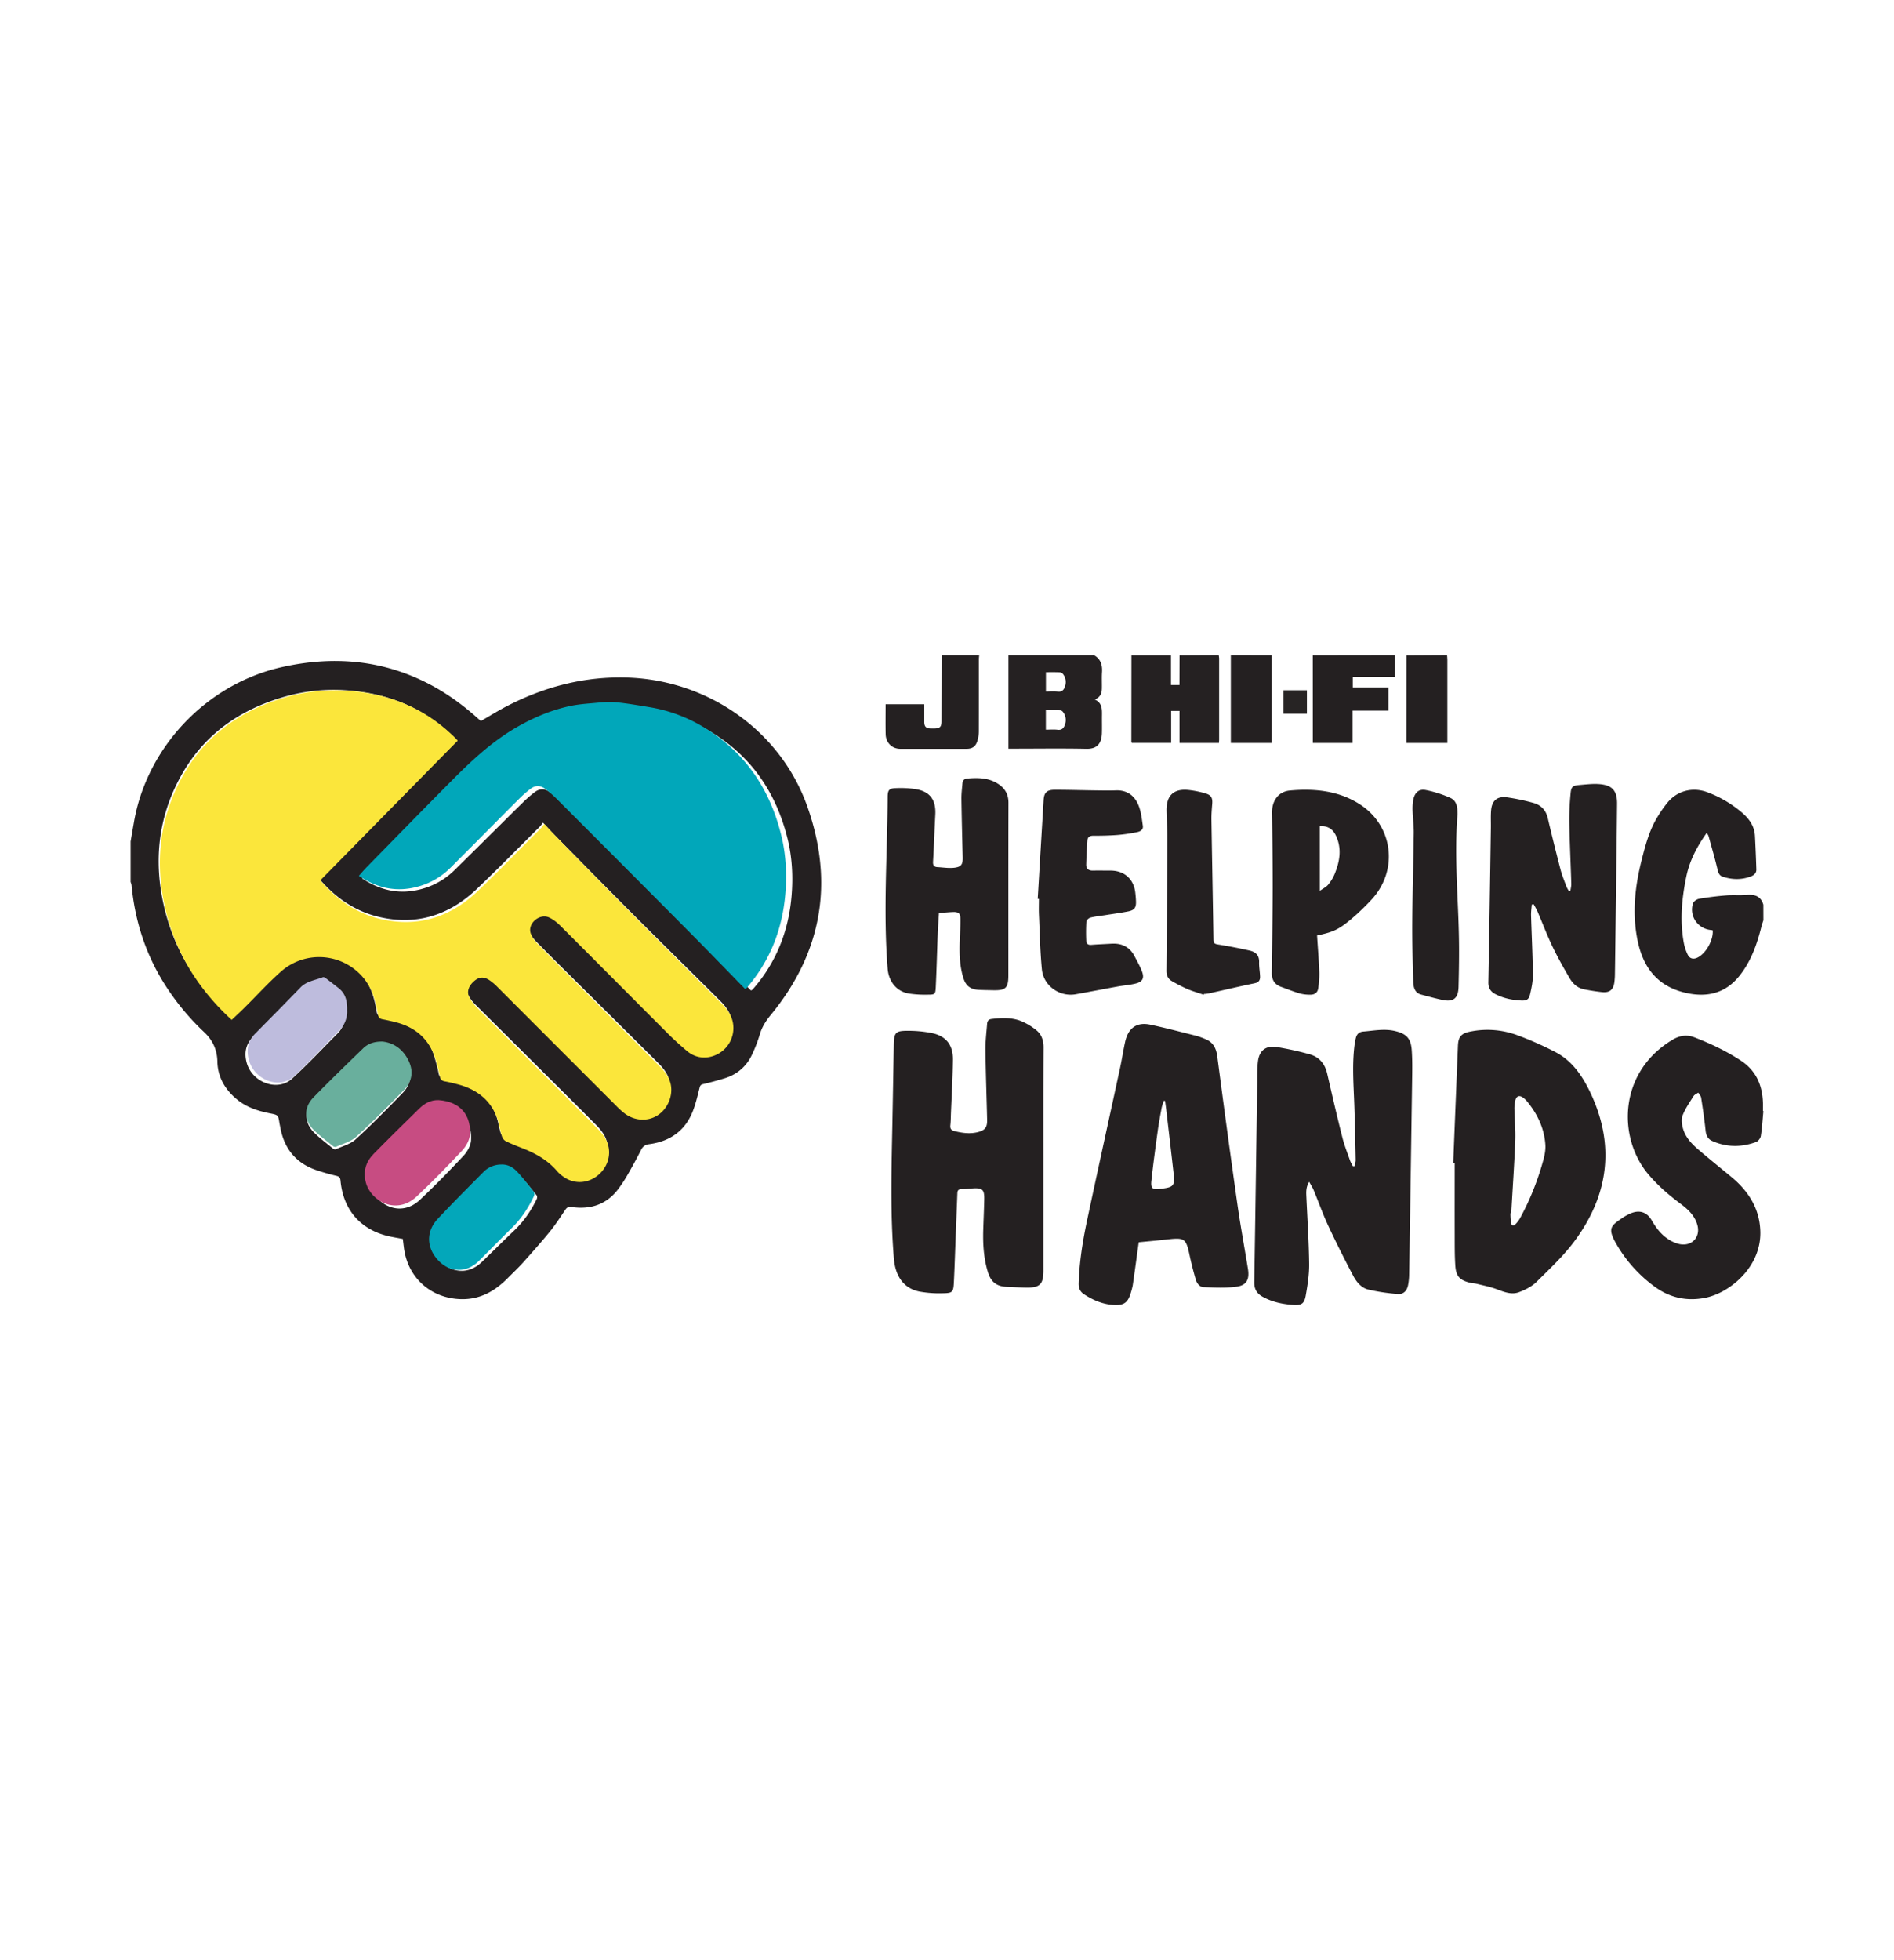
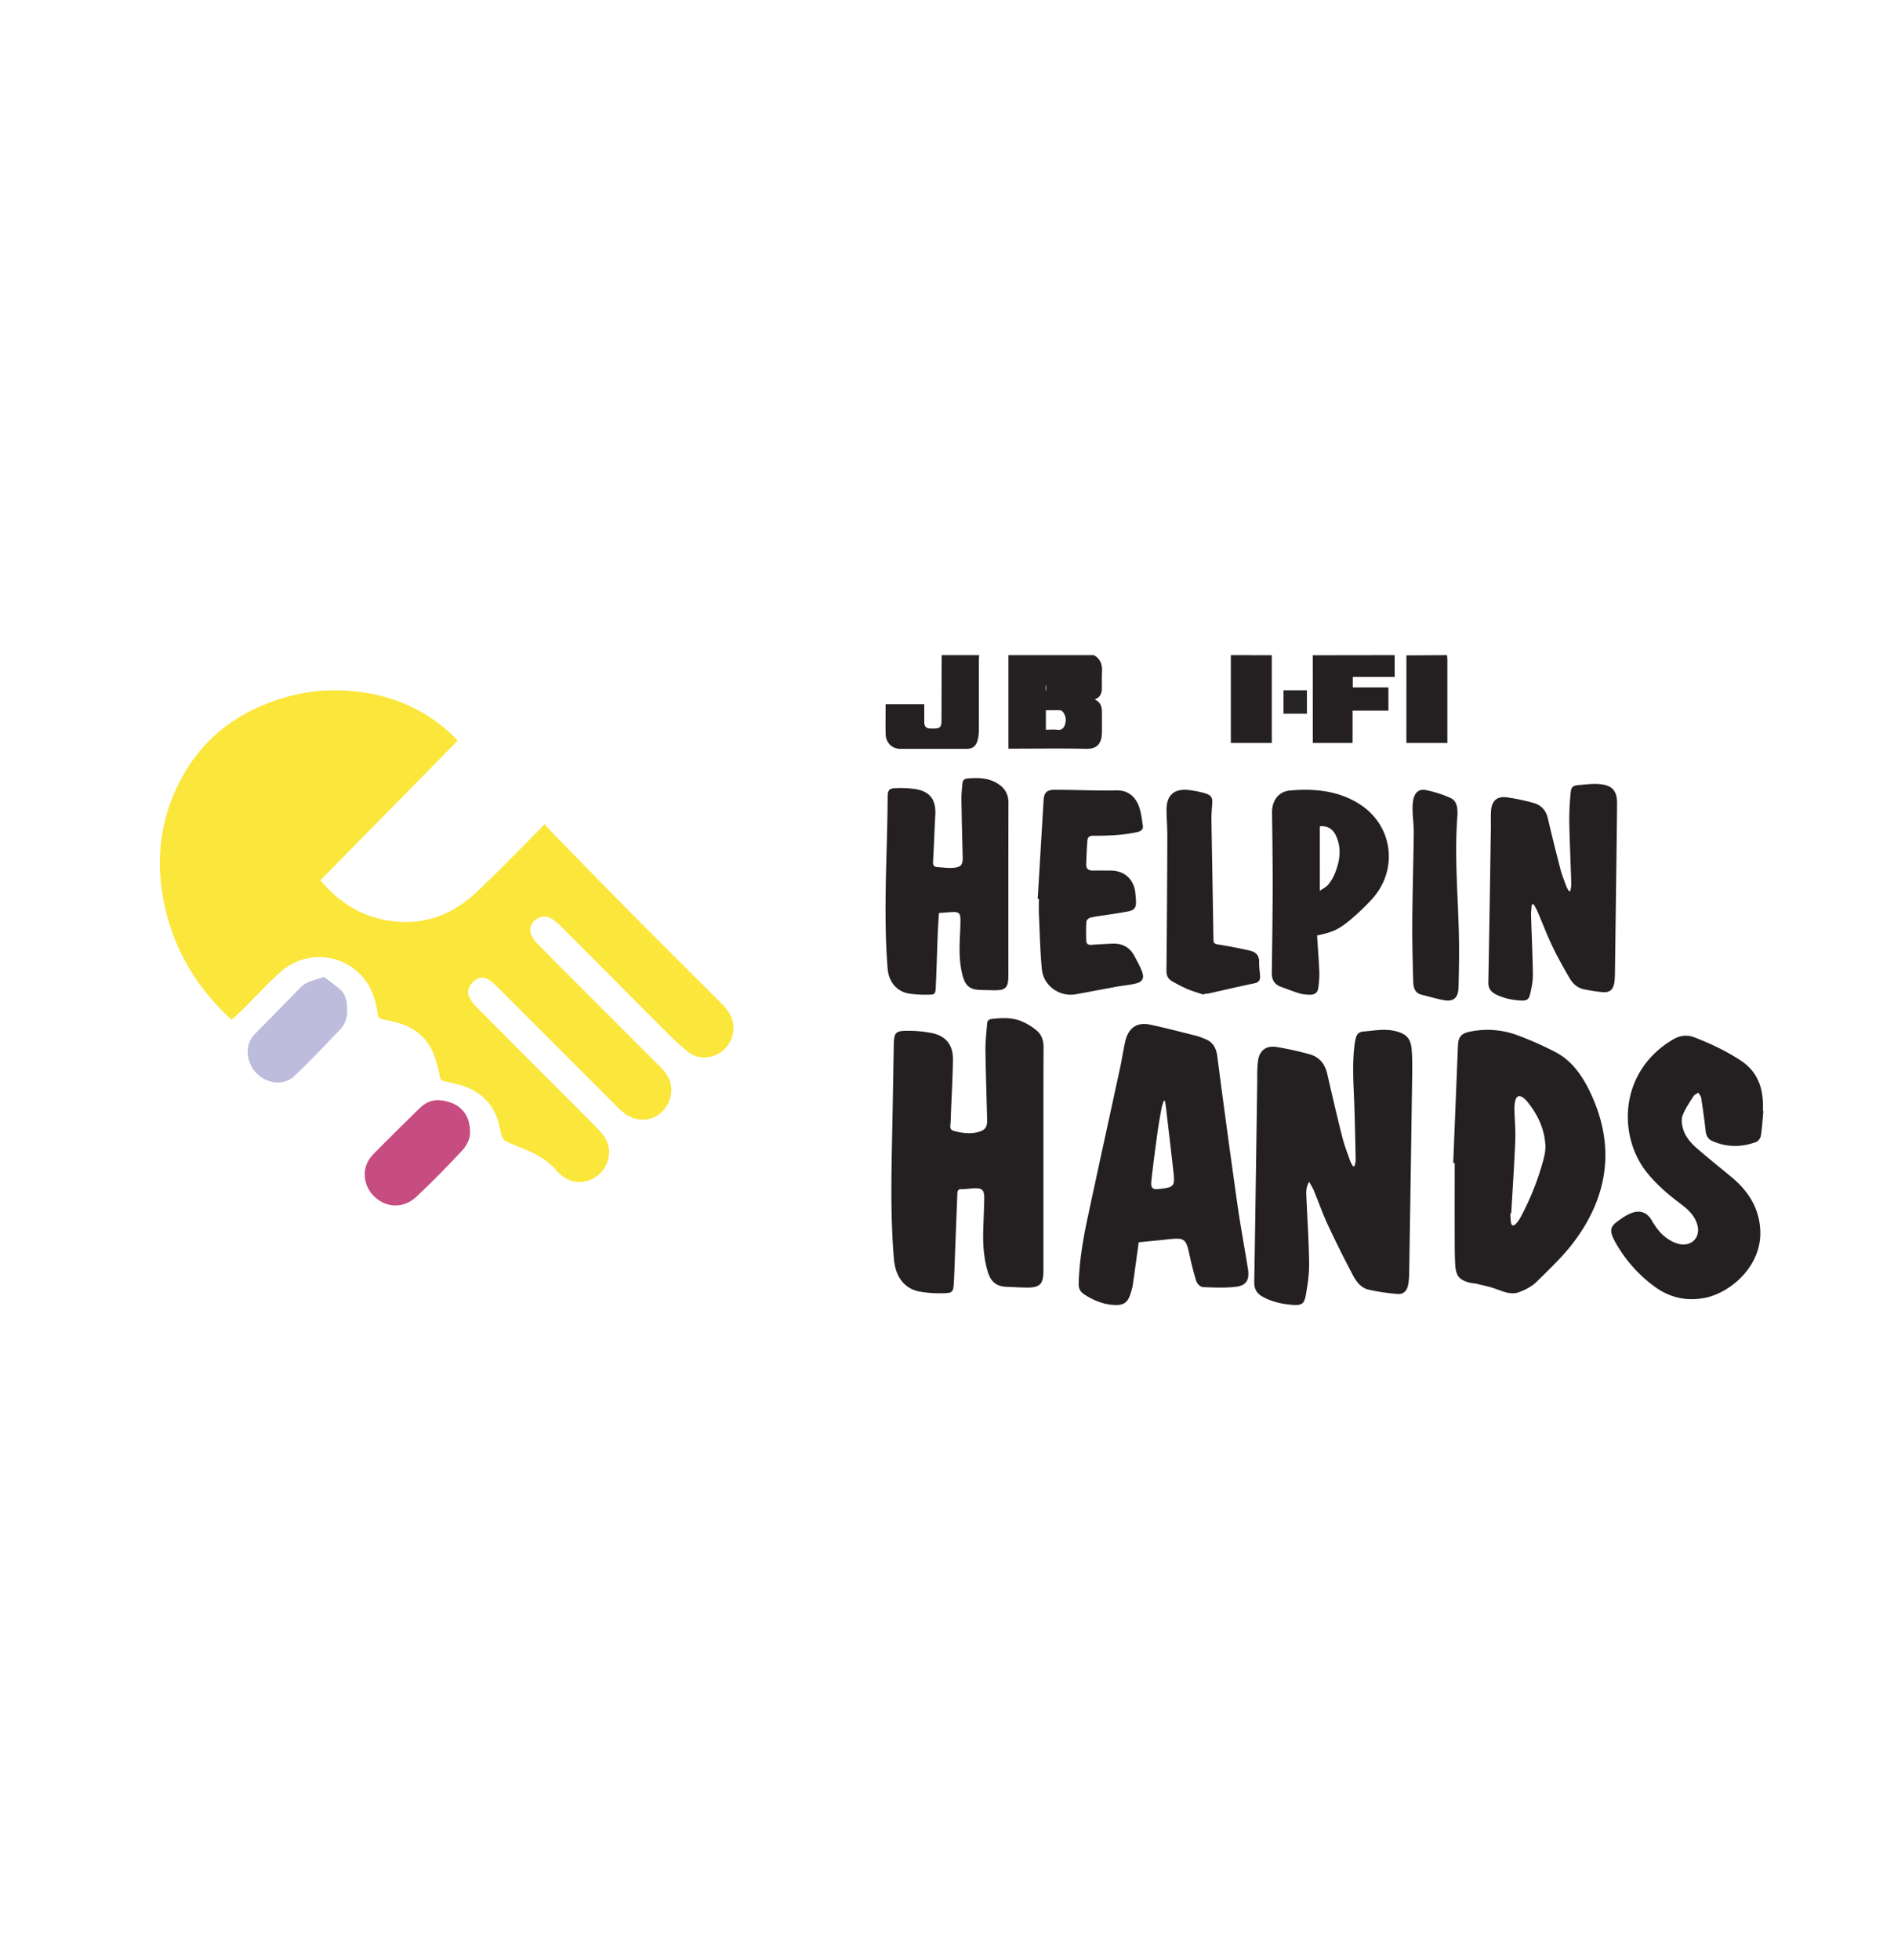
<svg xmlns="http://www.w3.org/2000/svg" data-name="Layer 1" viewBox="0 0 290 300">
  <path d="M0 0h290v300H0z" style="fill:#fff" />
-   <path d="M20 128.787c.176-1.022.35-2.046.531-3.068 2.025-11.449 11.146-21.012 22.538-23.594 7.613-1.725 15.014-1.219 22.076 2.283 2.926 1.453 5.557 3.33 7.982 5.506.165.15.336.295.501.44 1.377-.79 2.71-1.625 4.104-2.34 5.753-2.949 11.838-4.518 18.35-4.31 12.363.404 23.438 8.146 27.538 19.753 4.083 11.562 2.273 22.292-5.597 31.87-.753.914-1.367 1.865-1.695 3.02-.294.966-.653 1.91-1.073 2.829-.835 1.915-2.266 3.218-4.27 3.848a49.727 49.727 0 0 1-3.322.9c-.342.082-.46.213-.542.55-.28 1.127-.55 2.266-.949 3.356-1.137 3.127-3.459 4.83-6.729 5.28-.62.084-.995.31-1.28.876a80.743 80.743 0 0 1-2.122 3.906c-.424.74-.895 1.451-1.41 2.131-1.803 2.368-4.257 3.122-7.128 2.714-.462-.066-.69.05-.935.404-.755 1.116-1.49 2.256-2.335 3.3-1.332 1.635-2.735 3.214-4.143 4.784-.75.837-1.576 1.607-2.368 2.406-1.957 1.976-4.217 3.269-7.114 3.202-4.584-.107-8.119-3.22-8.745-7.734-.068-.488-.12-.975-.183-1.482-.873-.174-1.762-.296-2.624-.532-4.066-1.108-6.523-4.09-6.923-8.4-.044-.481-.225-.627-.66-.73a33.604 33.604 0 0 1-2.86-.809c-3.252-1.053-5.103-3.306-5.7-6.621-.041-.221-.093-.44-.128-.66-.193-1.193-.189-1.212-1.414-1.456-1.877-.373-3.666-.943-5.158-2.2-1.789-1.5-2.881-3.392-2.931-5.75-.04-1.798-.713-3.243-2-4.468a37.732 37.732 0 0 1-6.506-8.058c-2.663-4.471-4.146-9.316-4.632-14.477a2.473 2.473 0 0 0-.144-.473v-6.196Zm15.286 26.875c.75-.702 1.452-1.336 2.126-1.998 1.815-1.782 3.532-3.673 5.445-5.343a8.854 8.854 0 0 1 12.99 1.482c1.098 1.515 1.527 3.266 1.83 5.06.075.435.272.652.712.729.641.113 1.276.27 1.907.417 3.253.79 5.396 2.743 6.293 5.98.208.753.425 1.508.566 2.274.087.47.302.682.763.76.618.106 1.23.258 1.84.412 3.29.827 5.58 2.707 6.441 6.078.16.627.263 1.272.466 1.886.1.292.3.54.567.698.784.384 1.6.708 2.417 1.022 2.085.808 4.007 1.84 5.478 3.57.243.268.513.508.807.719 1.534 1.167 3.5 1.212 5.097.12 1.64-1.117 2.395-3.082 1.868-4.875-.315-1.077-1.026-1.886-1.792-2.65-1.763-1.77-3.53-3.535-5.303-5.298-4.326-4.304-8.65-8.608-12.974-12.913a6.277 6.277 0 0 1-1.164-1.546c-.426-.836-.113-1.715.72-2.443.727-.636 1.447-.726 2.291-.198.451.295.869.64 1.244 1.026 6.074 6.02 12.145 12.046 18.212 18.078.42.438.873.843 1.356 1.212 1.521 1.106 3.468 1.2 4.949.282 1.523-.943 2.4-2.858 2.084-4.625-.211-1.178-.93-2.072-1.752-2.89-3.848-3.825-7.698-7.648-11.551-11.47-2.38-2.364-4.772-4.714-7.116-7.115-.47-.481-.938-1.1-1.085-1.728-.343-1.458 1.455-2.883 2.836-2.267.657.292 1.261.782 1.778 1.294 5.358 5.31 10.686 10.647 16.04 15.96a45.046 45.046 0 0 0 3.389 3.097c1.442 1.164 3.286 1.206 4.868.27a4.457 4.457 0 0 0 2.111-4.467c-.184-1.271-.905-2.22-1.776-3.087-4.34-4.32-8.715-8.613-13.042-12.94-4.138-4.14-8.236-8.32-12.347-12.485-.56-.57-1.097-1.164-1.738-1.845-.154.22-.32.43-.5.63-3.194 3.173-6.346 6.391-9.605 9.498-4.181 3.986-9.13 5.64-14.877 4.333-3.825-.868-6.858-3.033-9.297-5.902l21.03-21.226c-.063-.066-.21-.233-.368-.389-4.582-4.535-10.189-6.784-16.57-7.205a27.266 27.266 0 0 0-9.17.93c-6.937 1.938-12.48 5.76-16.022 12.094-3.524 6.298-4.263 13.032-2.654 20.016 1.557 6.759 5.103 12.362 10.182 16.978Zm79.69-4.072c.08-.032.158-.071.233-.116 3.66-4.144 5.565-9.035 5.998-14.47.234-2.93.076-5.881-.651-8.764-1.742-6.907-5.462-12.426-11.63-16.179a23.652 23.652 0 0 0-8.52-3.208c-1.798-.292-3.595-.606-5.405-.777-1.062-.101-2.151.024-3.223.117-1.263.108-2.539.2-3.775.46-2.815.586-5.445 1.67-7.956 3.062-3.803 2.11-6.992 4.992-10.051 8.018-4.513 4.465-8.975 8.981-13.454 13.48-.374.376-.714.785-1.11 1.223 2.806 1.865 5.741 2.501 8.957 1.671a11.347 11.347 0 0 0 5.177-2.91c3.569-3.502 7.102-7.034 10.66-10.541.533-.517 1.099-1 1.694-1.444.706-.539 1.482-.539 2.191-.022.635.466 1.236.976 1.797 1.526 6.93 6.831 13.847 13.667 20.755 20.508 2.797 2.774 5.554 5.587 8.313 8.366Zm-56.558 8.31c-1.285-.01-2.189.337-2.898 1.028-2.51 2.45-5.014 4.904-7.454 7.422-1.542 1.59-1.49 3.527.094 5.06.883.858 1.88 1.603 2.835 2.384a.51.51 0 0 0 .423.102c1.033-.48 2.237-.784 3.04-1.52 2.488-2.274 4.854-4.684 7.2-7.104 1.236-1.274 1.475-2.853.706-4.456-.834-1.737-2.248-2.747-3.946-2.916Zm18.774 18.962a3.882 3.882 0 0 0-2.74 1.1c-2.343 2.297-4.701 4.587-6.985 6.953-1.65 1.707-1.747 3.832-.407 5.614.82 1.091 1.924 1.828 3.265 1.952 1.292.121 2.475-.404 3.422-1.31 1.674-1.604 3.306-3.25 4.989-4.848 1.458-1.382 2.563-3.001 3.437-4.787.08-.162.1-.462 0-.583-.813-1.013-1.626-2.036-2.525-2.981-.638-.676-1.449-1.14-2.456-1.11Zm-9.676-9.399c-1.163-.036-2.083.49-2.875 1.27-2.245 2.21-4.503 4.409-6.704 6.664-1.132 1.16-1.562 2.582-1.125 4.195.748 2.778 4.503 4.836 7.473 2.052 2.313-2.17 4.53-4.445 6.695-6.763.58-.621 1.096-1.55 1.146-2.368.162-2.697-1.288-4.813-4.61-5.05Zm-14.68-14.277c.033-1.364-.236-2.469-1.245-3.267a93.884 93.884 0 0 0-2.098-1.59.483.483 0 0 0-.364-.103c-1.173.464-2.49.575-3.452 1.553-2.288 2.326-4.608 4.615-6.93 6.913-1.138 1.128-1.378 2.48-.974 3.959.83 3.032 4.707 4.467 6.934 2.45 2.43-2.204 4.67-4.616 6.987-6.94a3.936 3.936 0 0 0 1.143-2.975ZM270 140.845c-.09.28-.195.556-.27.84-.686 2.779-1.609 5.464-3.452 7.735-2.089 2.575-4.86 3.263-8.049 2.562-4.342-.955-6.586-3.78-7.464-7.913-.898-4.232-.438-8.365.606-12.485.568-2.241 1.159-4.483 2.378-6.494.474-.799 1.008-1.563 1.597-2.285 1.49-1.793 3.817-2.381 6.035-1.568a17.55 17.55 0 0 1 5.251 3.057c1.147.964 1.998 2.1 2.077 3.64.09 1.71.161 3.42.214 5.13.017.556-.352.885-.85 1.075-1.427.541-2.863.504-4.297.037-.53-.172-.676-.593-.8-1.11-.406-1.707-.898-3.398-1.368-5.09-.043-.157-.163-.294-.284-.506-1.5 2.103-2.632 4.28-3.134 6.726-.687 3.344-.997 6.713-.373 10.104.117.625.318 1.233.597 1.808.314.645.892.763 1.537.434 1.283-.655 2.414-2.699 2.29-4.152a1.259 1.259 0 0 0-.188-.047 3.221 3.221 0 0 1-2.432-1.368 3.072 3.072 0 0 1-.398-2.714c.093-.308.59-.644.947-.705a46.414 46.414 0 0 1 4.146-.513c1.055-.085 2.124.018 3.177-.073 1.252-.108 2.137.242 2.5 1.494l.007 2.38Z" style="fill:#242021" />
-   <path d="M167.483 100.269c1.014.552 1.328 1.46 1.252 2.611-.056.846 0 1.7-.024 2.549-.02.707-.243 1.31-1.103 1.625 1.121.49 1.134 1.42 1.12 2.374-.015.918.017 1.84-.01 2.762-.039 1.295-.484 2.455-2.363 2.415-3.714-.078-7.43-.022-11.145-.022h-.801v-14.314h13.074Zm-7.347 11.411c.633 0 1.228-.055 1.808.015.679.082.967-.306 1.138-.867.211-.645.081-1.359-.342-1.878a.64.64 0 0 0-.422-.243c-.717-.025-1.436-.012-2.182-.012v2.985Zm.01-8.797v2.95c.627 0 1.222-.053 1.805.014.718.086 1-.34 1.155-.933a1.953 1.953 0 0 0-.345-1.745.732.732 0 0 0-.476-.267c-.7-.036-1.405-.02-2.14-.02Z" style="fill:#252122" />
+   <path d="M167.483 100.269c1.014.552 1.328 1.46 1.252 2.611-.056.846 0 1.7-.024 2.549-.02.707-.243 1.31-1.103 1.625 1.121.49 1.134 1.42 1.12 2.374-.015.918.017 1.84-.01 2.762-.039 1.295-.484 2.455-2.363 2.415-3.714-.078-7.43-.022-11.145-.022h-.801v-14.314h13.074Zm-7.347 11.411c.633 0 1.228-.055 1.808.015.679.082.967-.306 1.138-.867.211-.645.081-1.359-.342-1.878a.64.64 0 0 0-.422-.243c-.717-.025-1.436-.012-2.182-.012v2.985Zm.01-8.797v2.95a1.953 1.953 0 0 0-.345-1.745.732.732 0 0 0-.476-.267c-.7-.036-1.405-.02-2.14-.02Z" style="fill:#252122" />
  <path d="M149.928 100.27c-.017.229-.048.456-.048.685 0 3.65.008 7.299-.008 10.952a5.318 5.318 0 0 1-.22 1.493c-.267.862-.773 1.204-1.652 1.206h-10.15c-1.268 0-2.21-.924-2.241-2.235-.034-1.517-.008-3.035-.008-4.582h5.92v2.687c0 .73.267 1 .956 1.022.222.007.445.008.668 0 .79-.035 1.01-.27 1.012-1.11.01-3.37.017-6.744.023-10.12l5.748.002ZM207.405 178.474c.059-.32.175-.639.168-.955-.057-2.84-.113-5.68-.214-8.521-.11-3.11-.36-6.221.076-9.327.036-.247.09-.492.147-.735.147-.634.466-1.006 1.192-1.064 1.6-.129 3.195-.457 4.798-.08 1.76.41 2.46 1.133 2.585 2.93.113 1.584.08 3.181.056 4.771-.14 9.846-.291 19.69-.452 29.535a8.98 8.98 0 0 1-.17 1.688c-.18.856-.72 1.4-1.56 1.327-1.53-.11-3.05-.338-4.545-.683-1.067-.262-1.802-1.175-2.3-2.122a178.09 178.09 0 0 1-3.82-7.654c-.817-1.763-1.47-3.607-2.216-5.409-.167-.402-.408-.774-.696-1.299-.5.819-.463 1.53-.432 2.242.153 3.429.384 6.856.426 10.286.02 1.62-.234 3.26-.518 4.864-.227 1.284-.664 1.537-1.939 1.447-1.633-.116-3.225-.448-4.68-1.261-.866-.485-1.285-1.165-1.267-2.213.17-10.1.303-20.19.453-30.285.017-1.18-.029-2.37.118-3.534.21-1.668 1.248-2.447 2.906-2.169 1.691.279 3.366.649 5.017 1.109 1.46.41 2.332 1.459 2.678 2.972.744 3.25 1.497 6.497 2.313 9.729.309 1.228.781 2.413 1.199 3.61.121.283.264.557.426.819l.251-.018Zm-47.642-.98v16.94c0 2.124-.526 2.658-2.631 2.628-.98-.014-1.962-.078-2.948-.11-1.551-.052-2.44-.713-2.91-2.222-.67-2.153-.793-4.372-.722-6.612.048-1.524.118-3.048.149-4.572.03-1.458-.268-1.74-1.666-1.67-.6.03-1.206.137-1.8.12-.483-.012-.633.202-.65.632l-.267 6.886c-.088 2.251-.155 4.508-.268 6.754-.075 1.467-.196 1.64-1.63 1.66a17.041 17.041 0 0 1-3.657-.261c-2.386-.481-3.669-2.335-3.894-5.026-.573-6.889-.367-13.78-.232-20.674.08-4.005.144-8.01.215-12.021.033-1.887.25-2.186 2.067-2.186 1.271-.013 2.54.106 3.788.355 2.155.455 3.225 1.817 3.2 4.064-.033 2.753-.196 5.504-.305 8.255-.024.592-.022 1.186-.088 1.776-.058.526.114.776.628.905 1.186.295 2.368.46 3.573.16 1.097-.274 1.457-.73 1.43-1.876-.083-3.572-.214-7.143-.257-10.715-.016-1.335.153-2.674.255-4.008.03-.397.22-.667.67-.72 1.496-.18 3.01-.249 4.435.281a9.344 9.344 0 0 1 2.4 1.413c.815.636 1.14 1.566 1.137 2.646-.032 5.726-.021 11.462-.021 17.198Zm14.593 12.631c-.302 2.192-.592 4.357-.905 6.518-.08.447-.195.887-.341 1.317-.423 1.387-1.015 1.82-2.448 1.767-1.716-.066-3.248-.707-4.68-1.644-.585-.384-.843-.901-.82-1.663.102-3.25.605-6.438 1.278-9.608 1.663-7.808 3.38-15.602 5.067-23.404.278-1.29.476-2.603.753-3.887.47-2.191 1.78-3.14 3.887-2.693 2.392.509 4.759 1.139 7.133 1.732.383.117.76.254 1.13.41 1.245.451 1.797 1.332 1.975 2.7a1936.3 1936.3 0 0 0 3.075 22.616c.47 3.313 1.085 6.605 1.618 9.91.267 1.643-.218 2.54-1.804 2.74-1.64.209-3.321.117-4.98.06-.613-.021-1.031-.56-1.204-1.154a52.017 52.017 0 0 1-.925-3.623c-.559-2.663-.748-2.82-3.36-2.539-1.476.169-2.958.3-4.45.446Zm4.034-21.627-.196-.016c-.129.345-.238.698-.324 1.057-.221 1.187-.443 2.373-.608 3.562-.35 2.55-.7 5.101-.973 7.66-.119 1.112.2 1.339 1.274 1.206 2.25-.274 2.355-.411 2.091-2.74-.346-3.078-.708-6.155-1.07-9.233-.051-.488-.129-.993-.194-1.496Zm44.119 9.511c.24-5.987.482-11.975.725-17.963.057-1.34.482-1.865 1.792-2.145a13.18 13.18 0 0 1 7.284.53 50.7 50.7 0 0 1 5.752 2.539c2.58 1.304 4.163 3.598 5.382 6.122 3.856 8.028 2.918 15.664-2.273 22.738-1.703 2.32-3.848 4.329-5.903 6.358-.72.714-1.726 1.217-2.69 1.577-1.195.45-2.358-.069-3.51-.488-.954-.348-1.964-.541-2.96-.791-.324-.08-.673-.078-.993-.156-1.598-.388-2.182-.987-2.287-2.638-.106-1.594-.088-3.197-.092-4.796-.012-3.63 0-7.259 0-10.887h-.227Zm8.88 7.665h-.122c.001.472.028.944.08 1.413.079.51.377.606.735.238.28-.292.52-.62.713-.975a40.973 40.973 0 0 0 3.364-8.282c.27-.916.52-1.902.46-2.841-.159-2.523-1.21-4.72-2.804-6.665a3.372 3.372 0 0 0-.477-.473c-.673-.552-1.174-.394-1.346.45a5.26 5.26 0 0 0-.114 1.206c.035 1.598.192 3.201.134 4.795-.15 3.716-.409 7.423-.616 11.134h-.007ZM270 170.045c-.12 1.274-.194 2.554-.392 3.816-.053.345-.41.808-.732.924-2.245.821-4.504.82-6.711-.161-.652-.29-.933-.835-1.01-1.558-.18-1.691-.423-3.38-.685-5.062-.042-.27-.285-.52-.435-.78-.25.176-.585.3-.733.54-.608.97-1.283 1.93-1.682 2.986-.227.603-.1 1.421.1 2.075.377 1.231 1.252 2.19 2.215 3.023 1.697 1.465 3.451 2.865 5.178 4.296 2.624 2.176 4.313 4.846 4.417 8.313.165 5.465-4.711 9.472-8.538 10.19-2.827.53-5.38-.061-7.678-1.753a21.121 21.121 0 0 1-5.836-6.521c-1.405-2.427-.787-2.77.937-3.976a7.46 7.46 0 0 1 1.129-.628c1.415-.66 2.602-.31 3.37 1.023.64 1.108 1.397 2.12 2.48 2.831.536.373 1.14.64 1.78.788 1.917.374 3.243-1.11 2.707-2.966-.393-1.365-1.37-2.311-2.465-3.134-1.861-1.384-3.61-2.878-5.097-4.665-4.628-5.559-4.535-15.543 3.769-20.511 1.124-.674 2.21-.81 3.373-.363 2.48.964 4.877 2.092 7.103 3.562 2.357 1.558 3.287 3.808 3.368 6.493.012.404 0 .808 0 1.213l.068.005Zm-29.553-33.67c.052-.386.158-.774.14-1.158-.095-3.14-.247-6.279-.306-9.42-.01-1.444.055-2.888.196-4.327.093-1.085.314-1.244 1.427-1.333.926-.075 1.858-.193 2.779-.143 2.116.113 2.93.957 2.915 3.002-.06 6.353-.155 12.706-.235 19.058-.031 2.328-.058 4.657-.093 6.985-.001.43-.029.858-.082 1.284-.159 1.173-.733 1.644-1.93 1.516a30.31 30.31 0 0 1-2.75-.435c-1.004-.2-1.696-.876-2.172-1.688-.94-1.605-1.854-3.23-2.652-4.902-.83-1.736-1.507-3.539-2.266-5.306-.162-.38-.387-.734-.582-1.1l-.299.038c-.039.554-.125 1.112-.109 1.665.09 3.026.245 6.051.28 9.076.012.981-.195 1.978-.42 2.944-.197.866-.54 1.049-1.453.997-1.333-.076-2.617-.344-3.817-.95-.776-.39-1.149-.949-1.132-1.84.146-7.889.275-15.778.388-23.668.014-.879-.04-1.764.033-2.637.127-1.532.947-2.211 2.501-1.989 1.35.196 2.687.48 3.999.848 1.168.326 1.9 1.122 2.184 2.325.614 2.616 1.26 5.224 1.937 7.825.238.915.605 1.798.933 2.689.108.232.235.456.381.667l.205-.023Zm-96.68 3.36c-.065 1.077-.145 2.11-.184 3.143-.108 2.735-.173 5.471-.302 8.205-.052 1.086-.136 1.147-1.21 1.151a16.993 16.993 0 0 1-2.905-.171c-1.914-.322-3.095-1.864-3.253-3.788-.7-8.754-.047-17.503 0-26.254 0-1.127.222-1.374 1.352-1.4.972-.04 1.946.012 2.909.152 2.22.364 3.152 1.63 3.035 3.906-.124 2.395-.208 4.792-.345 7.186-.032.543.125.814.664.848.872.045 1.758.197 2.612.091 1.087-.136 1.29-.53 1.261-1.63-.075-2.962-.15-5.924-.193-8.887-.012-.789.087-1.58.155-2.367.038-.45.246-.728.759-.771 1.697-.145 3.356-.113 4.827.907.976.679 1.464 1.576 1.46 2.81-.024 8.803-.013 17.606-.013 26.41 0 1.927-.398 2.32-2.31 2.28-.748-.016-1.496-.021-2.242-.062-1.285-.072-1.98-.63-2.357-1.866-.651-2.138-.602-4.33-.498-6.526.038-.815.075-1.63.067-2.444-.008-.857-.272-1.098-1.112-1.072-.672.023-1.347.091-2.176.148Zm57.897 3.437c.12 1.914.272 3.794.346 5.676.011.816-.048 1.631-.178 2.437-.087.638-.56.963-1.199.954a6.096 6.096 0 0 1-1.605-.185c-.97-.286-1.911-.666-2.864-1.011-1.026-.37-1.447-1.099-1.432-2.16.06-4.328.123-8.659.135-12.984 0-3.839-.042-7.677-.1-11.516-.027-1.776.94-3.228 2.718-3.39 3.755-.345 7.476.017 10.703 2.09 5.18 3.32 5.963 10.19 1.767 14.652a35.309 35.309 0 0 1-3.158 3.01c-1.902 1.576-2.725 1.913-5.133 2.427Zm.425-6.832c.517-.369.976-.582 1.264-.932a6.473 6.473 0 0 0 1-1.639c.794-1.94 1.13-3.921.179-5.915-.492-1.031-1.336-1.496-2.447-1.397l.004 9.883Zm-43.2 1.227c.299-5.04.6-10.079.903-15.118.072-1.174.51-1.574 1.742-1.57 2.02 0 4.042.066 6.055.09 1.078.014 2.156.041 3.234 0 1.707-.075 2.874.774 3.49 2.259.404.975.514 2.087.673 3.149.104.68-.463.902-.971 1-.967.196-1.943.335-2.926.418-1.228.092-2.465.12-3.698.114-.53 0-.853.197-.89.69a74.035 74.035 0 0 0-.187 3.707c-.017.67.376.952 1.03.934.897-.019 1.796 0 2.694 0 2.108 0 3.564 1.292 3.796 3.4.05.45.092.9.104 1.352.023.93-.247 1.31-1.191 1.496-1.143.227-2.299.38-3.45.562-.774.122-1.559.2-2.318.386-.256.062-.622.384-.638.609a27.91 27.91 0 0 0-.017 2.965c.015.463.318.632.79.596 1.027-.083 2.06-.119 3.09-.18 1.56-.09 2.758.498 3.503 1.904.405.775.85 1.546 1.154 2.364.376 1.012.085 1.57-.954 1.83-.908.229-1.854.293-2.779.46-2.138.388-4.27.805-6.41 1.187-2.467.442-4.943-1.282-5.19-3.807-.27-2.768-.322-5.558-.45-8.34-.037-.816-.006-1.632-.006-2.448l-.183-.01Zm25.402 14.673c-.836-.287-1.693-.53-2.507-.876a24.486 24.486 0 0 1-2.32-1.187c-.615-.344-.868-.87-.862-1.627.068-6.803.113-13.606.134-20.409 0-1.332-.09-2.665-.122-3.998-.057-2.416 1.108-3.507 3.486-3.22.841.1 1.672.271 2.485.511.896.272 1.098.7 1.023 1.628-.066.814-.134 1.62-.118 2.43.095 6.103.217 12.207.307 18.31.008.564.201.67.721.751a74.77 74.77 0 0 1 4.783.92c.893.199 1.524.678 1.49 1.77-.024.74.124 1.484.147 2.228.018.542-.208.884-.827 1.013-2.357.487-4.701 1.041-7.051 1.564a7.26 7.26 0 0 1-.731.086l-.038.106Zm38.875-27.588c-.515 6.456.11 12.669.22 18.89.046 2.503 0 5.013-.06 7.509-.045 1.735-.797 2.334-2.428 1.994-1.11-.232-2.205-.535-3.302-.826-.987-.262-1.186-1.13-1.21-2-.084-3.042-.168-6.087-.146-9.13.032-4.535.171-9.067.228-13.6.014-1.102-.14-2.205-.176-3.309a8.33 8.33 0 0 1 .084-1.68c.198-1.16.851-1.793 1.929-1.582 1.296.255 2.563.659 3.776 1.205 1.09.491 1.08 1.675 1.085 2.529Z" style="fill:#242021" />
-   <path d="m180.606 100.298 5.999-.03c.031.15.052.303.062.455v12.497c0 .151-.02.304-.03.49H180.6v-4.905h-1.28v4.898h-6.018c-.026-.055-.075-.114-.075-.172 0-4.41.004-8.821.013-13.234h6.054v4.545h1.3l.013-4.544Z" style="fill:#252122" />
  <path d="m201.004 100.288 12.544-.019v3.331h-6.414v1.606h5.453v3.555h-5.485v4.949h-6.094l-.004-13.422zM215.347 100.304l6.219-.035c.016.243.045.485.047.728v12.713h-6.273l.007-13.406ZM188.459 100.269l6.272.011v13.43h-6.272v-13.441z" style="fill:#242021" />
  <path d="M200.108 105.645v3.584h-3.585v-3.584h3.585z" style="fill:#272424" />
  <path d="M35.475 156.094c-5.08-4.65-8.627-10.296-10.185-17.098-1.609-7.036-.869-13.82 2.655-20.166 3.543-6.377 9.082-10.231 16.027-12.184a27.087 27.087 0 0 1 9.17-.936c6.384.417 11.992 2.683 16.576 7.252.157.157.305.325.367.392L49.05 134.73c2.44 2.89 5.474 5.071 9.3 5.946 5.747 1.317 10.698-.35 14.88-4.365 3.26-3.13 6.413-6.378 9.609-9.57.178-.201.345-.413.498-.634.642.686 1.179 1.285 1.74 1.859 4.111 4.197 8.21 8.413 12.35 12.579 4.328 4.365 8.704 8.69 13.042 13.033.871.873 1.593 1.83 1.777 3.11a4.501 4.501 0 0 1-2.112 4.5c-1.582.95-3.427.906-4.87-.271a45.181 45.181 0 0 1-3.389-3.121c-5.356-5.352-10.684-10.73-16.045-16.079-.516-.516-1.12-1.01-1.778-1.304-1.381-.62-3.179.814-2.836 2.284.15.633.617 1.256 1.084 1.74 2.346 2.417 4.745 4.788 7.119 7.17 3.85 3.853 7.701 7.705 11.554 11.555.822.824 1.541 1.725 1.752 2.911.316 1.78-.56 3.708-2.084 4.66-1.482.924-3.429.83-4.951-.284-.483-.372-.936-.78-1.356-1.221a31517.686 31517.686 0 0 1-18.218-18.221 7.357 7.357 0 0 0-1.244-1.034c-.845-.532-1.565-.441-2.291.2-.834.733-1.147 1.618-.721 2.46a6.32 6.32 0 0 0 1.164 1.559c4.314 4.347 8.64 8.684 12.977 13.009 1.772 1.776 3.54 3.556 5.305 5.338.766.775 1.477 1.59 1.792 2.669.527 1.806-.228 3.786-1.868 4.912-1.598 1.098-3.564 1.054-5.099-.122a5.12 5.12 0 0 1-.806-.723c-1.472-1.744-3.39-2.789-5.48-3.598-.813-.316-1.633-.643-2.418-1.03a1.302 1.302 0 0 1-.567-.702c-.203-.616-.306-1.266-.466-1.9-.86-3.392-3.152-5.292-6.443-6.124-.61-.155-1.22-.308-1.84-.415-.46-.079-.678-.292-.763-.766-.135-.772-.358-1.532-.567-2.29-.897-3.257-3.037-5.23-6.294-6.025a30.438 30.438 0 0 0-1.907-.42c-.437-.078-.637-.296-.712-.735-.303-1.807-.733-3.571-1.831-5.098a8.814 8.814 0 0 0-12.994-1.493c-1.912 1.683-3.63 3.588-5.445 5.384-.671.683-1.373 1.323-2.123 2.03Z" style="fill:#fbe63b" />
-   <path d="M114.071 151.344c-2.74-2.801-5.477-5.637-8.254-8.433a8911.359 8911.359 0 0 0-20.61-20.674 16.356 16.356 0 0 0-1.784-1.538c-.703-.527-1.48-.516-2.176.021-.59.449-1.152.935-1.68 1.456-3.534 3.53-7.043 7.1-10.586 10.626a11.224 11.224 0 0 1-5.14 2.934c-3.194.837-6.11.196-8.895-1.685.393-.441.731-.854 1.102-1.233 4.448-4.535 8.882-9.087 13.36-13.589 3.037-3.05 6.2-5.956 9.98-8.082 2.493-1.403 5.113-2.496 7.9-3.09 1.228-.262 2.494-.355 3.748-.464 1.065-.094 2.153-.22 3.2-.118 1.798.172 3.583.489 5.367.783a23.271 23.271 0 0 1 8.461 3.237c6.124 3.783 9.824 9.348 11.548 16.31.722 2.906.879 5.881.647 8.836-.43 5.478-2.324 10.408-5.956 14.586a1.65 1.65 0 0 1-.232.117Z" style="fill:#01a7ba" />
-   <path d="M58.556 159.41c1.726.174 3.17 1.192 4.007 2.937.781 1.615.539 3.206-.718 4.49-2.385 2.443-4.791 4.867-7.322 7.16-.815.74-2.04 1.047-3.09 1.53a.521.521 0 0 1-.43-.103c-.965-.787-1.985-1.538-2.883-2.402-1.604-1.545-1.664-3.496-.096-5.1 2.481-2.536 5.033-5.009 7.58-7.477.726-.702 1.647-1.052 2.952-1.036Z" style="fill:#69af9d" />
-   <path d="M76.775 178.227c1.005-.03 1.816.446 2.458 1.148.895.972 1.71 2.029 2.53 3.073.097.125.076.435 0 .602-.876 1.842-1.983 3.511-3.443 4.936-1.686 1.645-3.32 3.344-4.997 5-.95.937-2.133 1.476-3.427 1.351-1.344-.128-2.443-.888-3.27-2.013-1.342-1.837-1.245-4.028.407-5.79 2.289-2.442 4.65-4.804 7.002-7.173a3.83 3.83 0 0 1 2.74-1.134Z" style="fill:#03a7ba" />
  <path d="M67.162 168.371c3.456.247 4.966 2.448 4.797 5.252-.053.85-.59 1.822-1.194 2.463-2.257 2.412-4.561 4.779-6.97 7.036-3.09 2.896-7 .755-7.778-2.134-.454-1.682-.007-3.158 1.17-4.365 2.292-2.346 4.642-4.632 6.98-6.932.825-.811 1.78-1.36 2.995-1.32Z" style="fill:#c74c82" />
  <path d="M53.15 154.614a4.06 4.06 0 0 1-1.142 3.033c-2.314 2.37-4.552 4.83-6.979 7.077-2.223 2.06-6.09.594-6.924-2.498-.406-1.51-.164-2.884.972-4.037 2.314-2.343 4.637-4.678 6.922-7.05.96-.997 2.276-1.11 3.447-1.583a.476.476 0 0 1 .364.106 77.121 77.121 0 0 1 2.095 1.62c1.007.81 1.277 1.937 1.244 3.332Z" style="fill:#bebcdd" />
</svg>